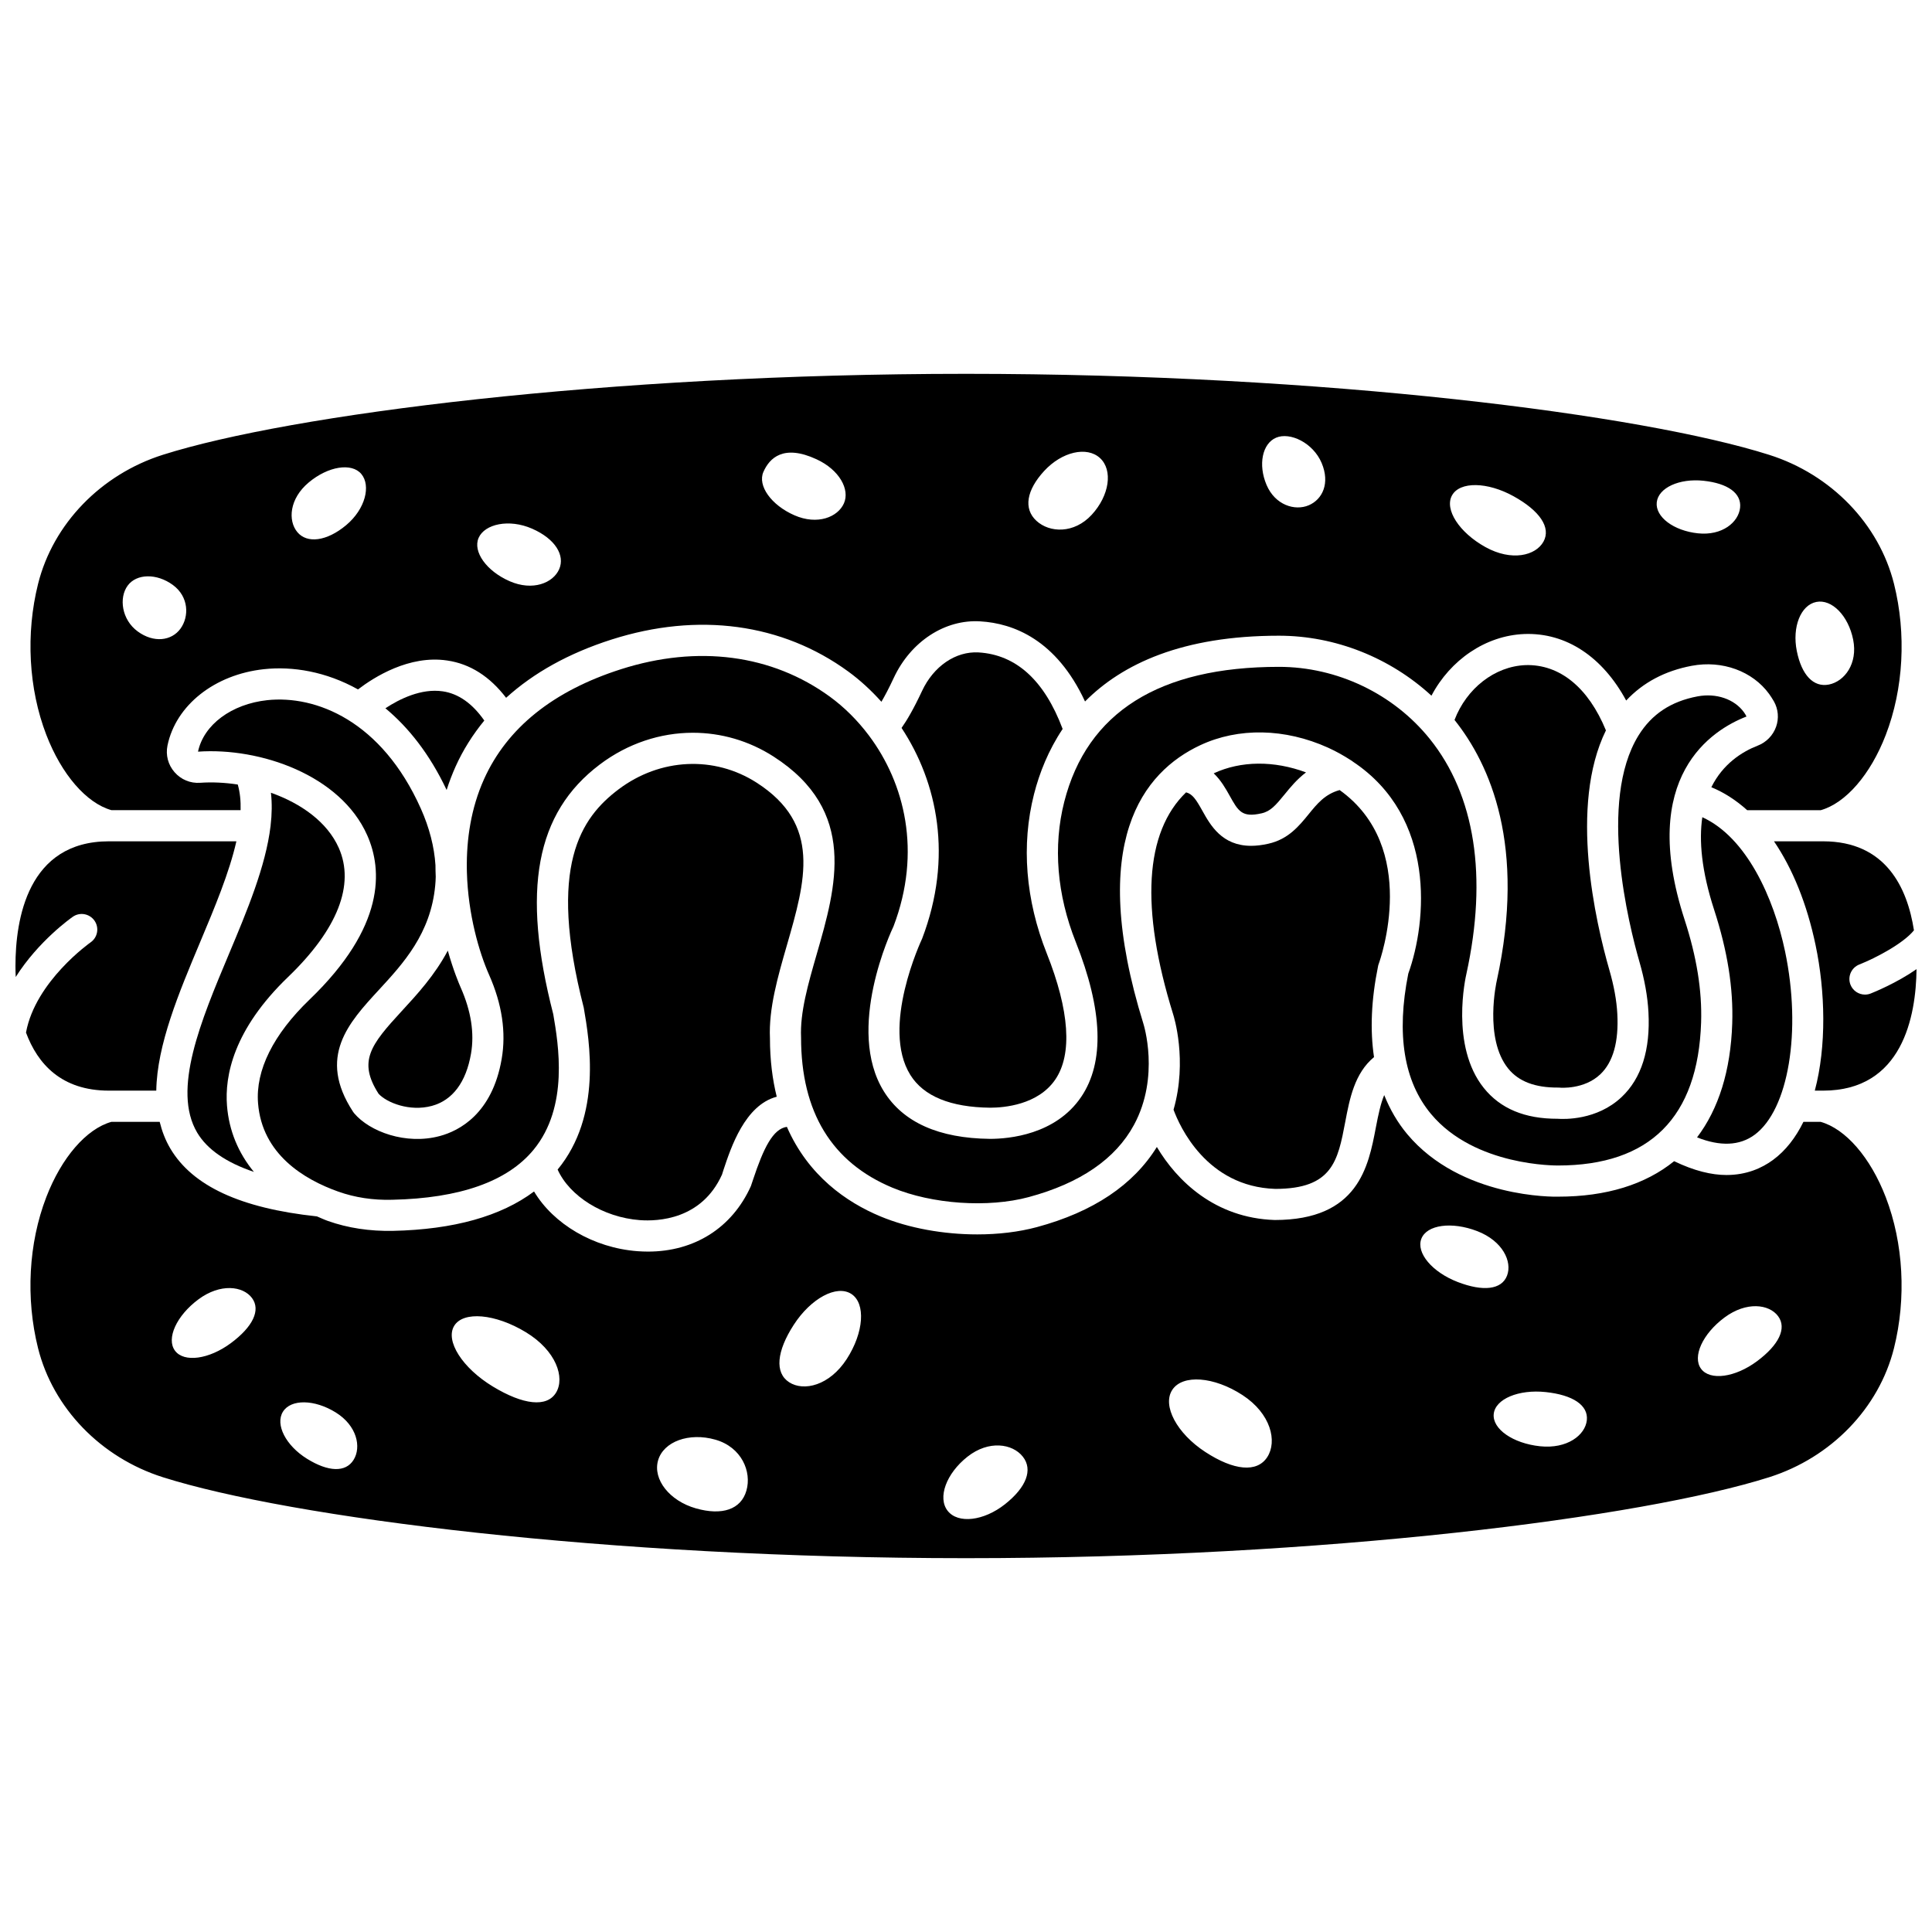
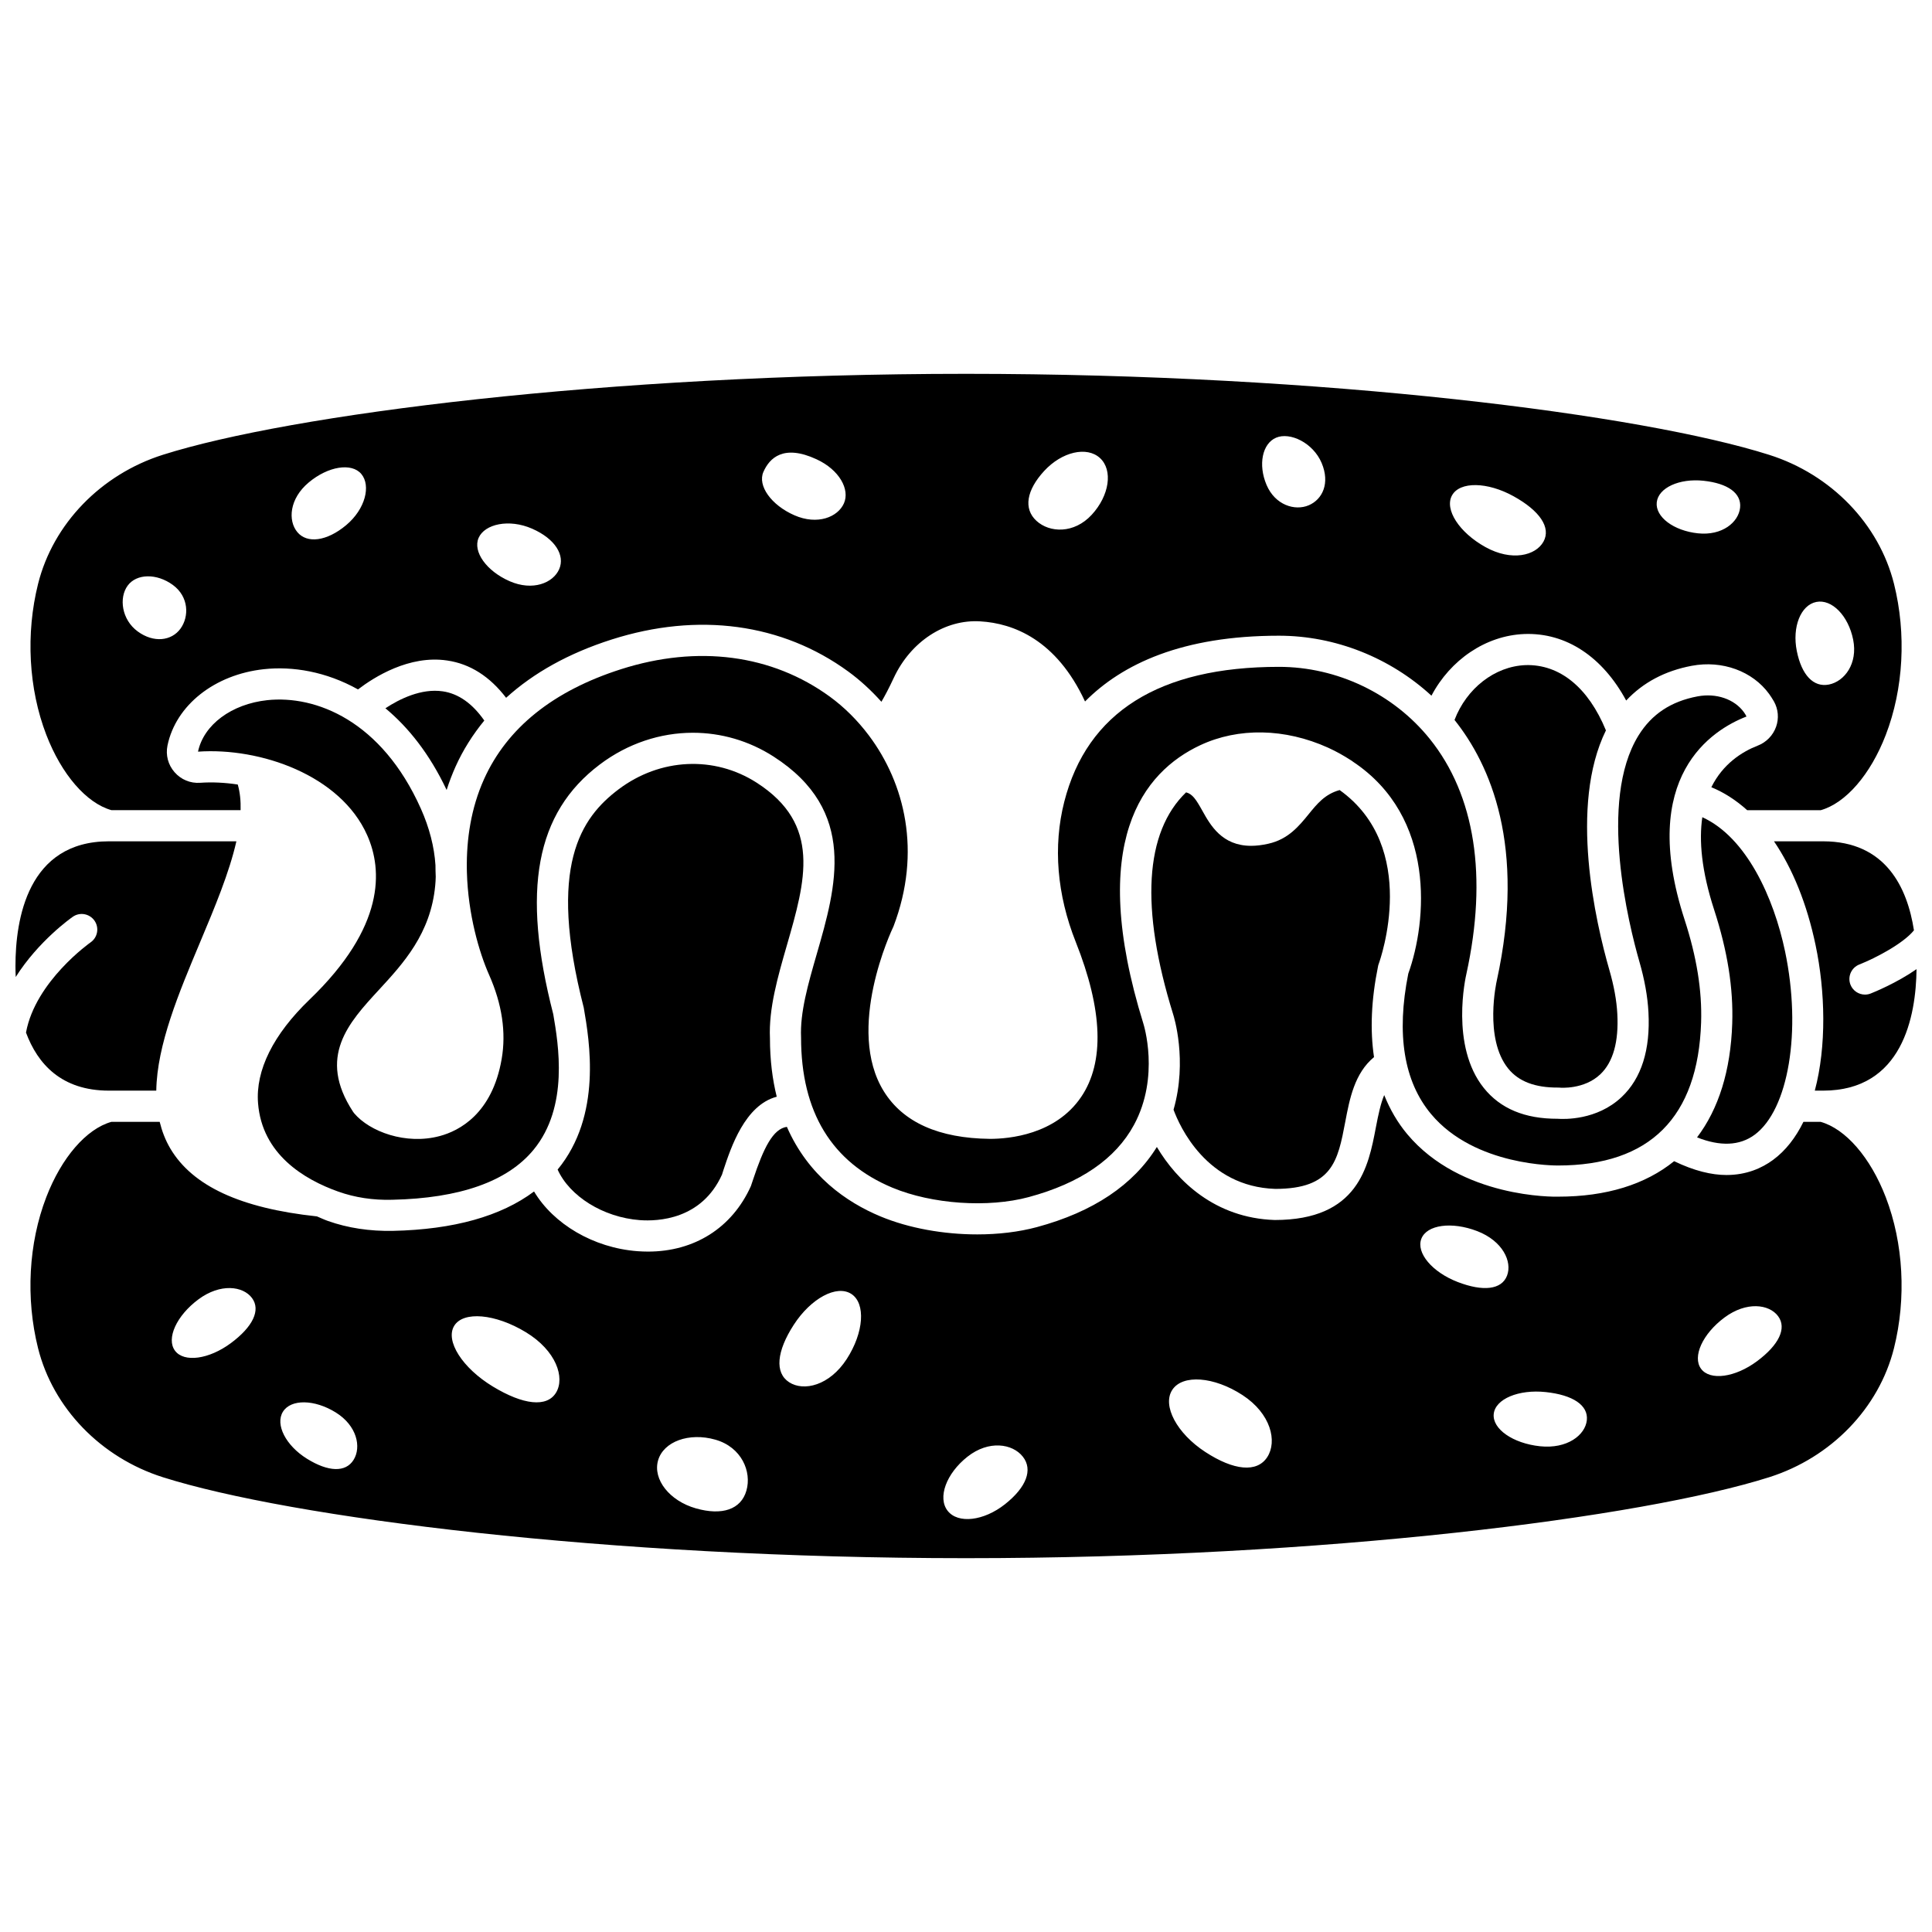
<svg xmlns="http://www.w3.org/2000/svg" width="800px" height="800px" version="1.1" viewBox="144 144 512 512">
  <defs>
    <clipPath id="b">
      <path d="m148.09 366h58.906v68h-58.906z" />
    </clipPath>
    <clipPath id="a">
      <path d="m614 366h37.902v68h-37.902z" />
    </clipPath>
  </defs>
  <g clip-path="url(#b)">
    <path d="m150.91 417.55c-0.004 0.027-0.023 0.051-0.027 0.074 3.086 8.332 9.398 15.406 21.992 15.406h12.539c0.191-12.133 5.977-25.906 11.625-39.363 3.832-9.121 7.731-18.418 9.605-26.711h-33.77c-21.562 0-24.777 20.699-24.777 33.039 0 0.926 0.023 1.91 0.07 2.918 6.043-9.555 14.629-15.613 15.133-15.965 1.879-1.305 4.438-0.824 5.742 1.039 1.301 1.871 0.84 4.445-1.031 5.746-0.152 0.105-14.582 10.297-17.102 23.816z" />
  </g>
  <path d="m173.53 358.7h34.234c0.066-2.43-0.156-4.707-0.754-6.793-3.379-0.516-6.758-0.684-9.941-0.461-2.625 0.188-5.094-0.844-6.812-2.809-1.711-1.953-2.391-4.531-1.871-7.062v-0.004c2.211-10.684 12.48-18.816 25.555-20.23 7.594-0.82 16.438 0.617 24.934 5.363 4.277-3.273 13.574-9.164 23.629-7.664 6.062 0.879 11.293 4.227 15.621 9.883 7.293-6.613 16.586-11.812 27.965-15.445 22.906-7.309 45.176-4.305 62.711 8.484 3.113 2.269 6.062 4.977 8.781 8.012 0.867-1.465 1.961-3.508 3.277-6.336 4.516-9.66 13.598-15.57 22.957-14.969 8.691 0.516 20.109 4.812 27.73 21.23 9.875-9.965 25.793-17.43 51.395-17.43 14.961 0 29.5 5.863 40.41 15.895 4.984-9.465 14.359-15.949 24.629-16.344 11.109-0.41 20.75 6.094 26.977 17.629 4.461-4.777 10.281-7.875 17.398-9.211 8.055-1.512 16.086 1.418 20.48 7.461 0.445 0.625 0.867 1.277 1.27 1.973 1.164 2.062 1.371 4.516 0.574 6.742-0.816 2.289-2.594 4.106-4.867 4.988-4.109 1.594-9.199 4.785-12.289 11.02 3.379 1.387 6.562 3.441 9.508 6.094h19.461c6.629-1.859 13.219-9.445 17.266-19.973 4.695-12.195 5.484-26.777 2.176-40.008-3.977-15.883-16.652-28.992-33.082-34.199-33.641-10.676-117.55-21.469-212.84-21.469-95.285 0-179.2 10.793-212.84 21.453-16.43 5.207-29.102 18.316-33.078 34.199-3.309 13.23-2.516 27.812 2.176 40.008 4.051 10.527 10.641 18.113 17.266 19.973zm451.8-55.176c4.125-0.828 8.504 3.641 9.777 9.988 1.277 6.348-2.285 11.062-6.41 11.895-4.125 0.828-7.258-2.543-8.527-8.891-1.273-6.344 1.035-12.16 5.16-12.992zm-29.879-32.117c6.434 0.684 10.102 3.297 9.691 7.144-0.41 3.844-4.738 7.469-11.176 6.785s-11.32-4.356-10.91-8.207c0.41-3.848 5.957-6.406 12.395-5.723zm-66.648 3.871c2.062-3.723 9.363-3.613 16.312 0.234s9.98 8.305 7.922 12.027c-2.062 3.723-8.434 5.293-15.383 1.441-6.953-3.852-10.914-9.988-8.852-13.703zm-46.617-15.289c3.676-1.559 9.789 1.344 12.059 6.695 2.269 5.352 0.25 9.66-3.418 11.219-3.672 1.562-8.906-0.047-11.18-5.398-2.277-5.356-1.137-10.957 2.539-12.516zm-61.465 8.816c4.691-5.09 11.312-6.617 14.793-3.414 3.477 3.203 2.5 9.934-2.191 15.023-4.691 5.094-11.188 4.812-14.664 1.605-3.481-3.207-2.625-8.121 2.062-13.215zm-74.41 0.254c1.602-3.656 5.301-7.41 14.078-3.348 6.078 2.812 8.871 8.004 7.269 11.66s-7 5.867-13.137 3.18c-6.137-2.691-9.812-7.836-8.211-11.492zm-75.469 17.473c1.602-3.656 8.039-5.113 14.176-2.426s8.773 7.078 7.168 10.734c-1.602 3.656-7 5.867-13.137 3.18-6.133-2.688-9.809-7.836-8.207-11.488zm-45.023-14.68c5.141-4.301 11.383-5.297 13.941-2.234 2.559 3.062 1.102 9.266-4.035 13.562-5.137 4.293-10.352 4.914-12.914 1.852-2.559-3.059-2.137-8.879 3.008-13.18zm-47.992 27.352c2.359-3.223 7.723-3.305 11.98-0.188 4.258 3.117 4.359 8.387 2.004 11.609-2.359 3.223-7.062 3.828-11.32 0.711-4.258-3.117-5.023-8.91-2.664-12.133z" />
-   <path d="m233.77 368.68c-3.035-6.832-9.988-11.773-17.969-14.594 0.316 2.789 0.266 5.699-0.09 8.703 0 0.012 0.008 0.023 0.008 0.039 0 0.047-0.023 0.078-0.023 0.125-1.285 10.633-6.207 22.398-11.043 33.914-7.43 17.688-15.105 35.973-8.398 47.289 2.656 4.473 7.723 7.938 15.027 10.406-4.121-5.012-6.598-10.91-7.125-17.543-0.625-7.859 1.672-20.152 16.184-34.105 13.129-12.625 17.77-24.461 13.43-34.234z" />
  <path d="m608.96 444.75c9.039-6.629 12.52-27.523 8.105-48.598-2.988-14.266-10.25-30.273-21.934-35.582-0.895 6.168-0.242 14.141 3.144 24.555 3.527 10.867 5.098 20.711 4.785 30.098-0.41 12.539-3.613 22.66-9.324 30.195 6.137 2.422 11.258 2.238 15.223-0.668z" />
-   <path d="m425.61 337.18c-4.809-12.816-12.277-19.684-22.289-20.281-6.062-0.34-11.91 3.652-14.977 10.227-2.227 4.766-4.027 7.816-5.422 9.785 9.531 14.438 13.684 34.238 5.457 55.828-0.242 0.539-11.023 23.461-3.125 36.137 3.519 5.641 10.633 8.562 21.148 8.676 3.637 0 12.695-0.73 17.277-7.488 4.543-6.695 3.754-18.242-2.277-33.402-5.629-14.156-6.797-28.746-3.375-42.199 1.441-5.664 3.824-11.652 7.582-17.281z" />
-   <path d="m250.48 411.93c-8.234 8.938-11.68 13.297-6.156 21.926 2.16 2.363 8.254 4.805 14.121 3.219 5.484-1.484 9.074-6.269 10.379-13.852 0.938-5.426 0.012-11.324-2.738-17.52-0.441-1.004-1.949-4.551-3.414-9.777-3.465 6.535-8.117 11.586-12.191 16.004z" />
+   <path d="m250.48 411.93z" />
  <path d="m261.32 327.21c-5.691-0.836-11.465 2.047-15.184 4.488 6.078 5.047 11.715 12.102 16.227 21.656 0.656-2.074 1.445-4.148 2.371-6.215 1.992-4.43 4.566-8.469 7.609-12.188-3.164-4.531-6.863-7.137-11.023-7.742z" />
  <path d="m548.3 320.26c-8.219 0.316-15.668 6.211-18.836 14.535 9.457 11.844 19.012 33.406 11.195 69.105-0.047 0.207-3.438 15.254 3.012 23.258 2.797 3.477 7.199 5.094 13.211 5.059 0.207-0.012 0.344 0.004 0.512 0.023 0.039 0 6.398 0.578 10.734-3.57 3.367-3.219 4.875-8.594 4.477-15.98-0.188-3.559-0.875-7.356-2.098-11.602-3.676-12.77-10.746-43.551-0.922-63.527-4.644-11.316-12.215-17.562-21.285-17.301z" />
  <path d="m344.54 351.43c-11.234-7.227-25.602-6.543-36.598 1.742-10 7.535-18.91 20.305-9.238 57.883 1.516 8.777 4.894 28.543-6.926 42.891 3.172 7.055 12.062 12.672 21.805 13.402 4.734 0.34 16.348-0.098 21.75-12.055l0.406-1.273c1.977-5.953 5.688-17.16 14.105-19.379-1.133-4.57-1.797-9.695-1.797-15.504-0.367-7.82 2.098-16.359 4.481-24.613 4.957-17.184 9.234-32.027-7.988-43.094z" />
  <path d="m626.48 441.3h-4.551c-2.027 4.129-4.688 7.621-8.086 10.113-2.894 2.121-6.957 3.977-12.316 3.977-3.902 0-8.535-1.086-13.863-3.664-7.629 6.168-17.949 9.402-30.73 9.402-0.922 0.043-25.754 0.434-39.992-16.555-2.59-3.09-4.586-6.574-6.113-10.363-0.926 2.215-1.539 5.066-2.219 8.617-1.965 10.332-4.648 24.488-26.789 24.488-15.879-0.512-25.945-10.426-31.242-19.352-6.215 10.043-16.848 17.203-31.777 21.23-4.832 1.301-10.262 1.938-15.812 1.938-8.918 0-18.141-1.637-25.676-4.777-8.984-3.746-19.109-10.75-24.785-23.727-3.699 0.523-6.188 5.644-8.961 13.992l-0.574 1.711c-5.004 11.117-15.023 17.355-27.254 17.355-0.922 0-1.848-0.039-2.793-0.105-11.727-0.883-22.297-7.242-27.418-15.824-8.762 6.551-21.262 10.086-37.422 10.438-6.137 0.113-11.902-0.75-17.188-2.621-1.027-0.363-1.949-0.809-2.926-1.215-20.234-2.16-32.961-8.039-38.859-17.992-1.32-2.231-2.211-4.606-2.816-7.066h-12.793c-6.629 1.859-13.219 9.445-17.266 19.973-4.695 12.195-5.484 26.777-2.176 40.008 3.977 15.883 16.652 28.992 33.082 34.199 33.637 10.656 117.55 21.453 212.84 21.453 95.285 0 179.2-10.797 212.84-21.453 16.43-5.207 29.102-18.316 33.078-34.199 3.309-13.23 2.516-27.812-2.176-40.008-4.051-10.527-10.637-18.117-17.266-19.973zm-421.29 58.637c-5.805 4.312-12.438 5.211-14.816 2.012-2.379-3.199 0.402-9.293 6.207-13.602 5.805-4.312 11.82-3.559 14.199-0.359 2.375 3.199 0.219 7.637-5.59 11.949zm32.512 30.945c-2.106 3.387-6.715 3.199-12.344-0.297-5.629-3.496-8.484-9.082-6.375-12.469 2.106-3.387 8.375-3.297 14 0.203 5.625 3.496 6.828 9.176 4.719 12.562zm53.656-17.82c-2.41 3.977-8.68 3.277-16.754-1.621-8.07-4.898-12.656-12.098-10.246-16.07 2.41-3.977 10.914-3.227 18.984 1.672 8.074 4.898 10.426 12.043 8.016 16.02zm50.453 25.953c-1.434 5.027-6.465 6.695-13.418 4.711-6.953-1.98-11.43-7.664-10-12.691 1.434-5.027 8.23-7.492 15.184-5.508 6.957 1.984 9.668 8.465 8.234 13.488zm26.574-34.844c-4.551 7.027-11.379 8.648-15.25 6.141-3.875-2.508-3.328-8.199 1.219-15.227 4.547-7.027 11.379-10.688 15.254-8.18 3.871 2.508 3.324 10.238-1.223 17.266zm41.938 38.473c-5.637 4.449-12.43 5.231-15.176 1.754-2.746-3.477-0.402-9.902 5.238-14.352 5.637-4.449 11.934-3.488 14.68-0.008 2.738 3.473 0.895 8.156-4.742 12.605zm69.508-12.484c-2.719 4.168-8.848 3.562-16.402-1.363-7.559-4.926-11.484-12.297-8.766-16.465s11.047-3.551 18.605 1.375c7.551 4.922 9.277 12.285 6.562 16.453zm50.461-46.422c-6.746-2.602-11.055-7.727-9.621-11.449 1.434-3.723 8.066-4.629 14.812-2.027 6.746 2.602 9.328 8.086 7.894 11.805-1.434 3.723-6.34 4.273-13.086 1.672zm21.82 43.535c-7.191-0.766-12.68-4.602-12.258-8.566s6.594-6.559 13.785-5.793c7.191 0.766 11.309 3.492 10.887 7.457-0.426 3.965-5.223 7.664-12.414 6.902zm57.508-22.531c-5.805 4.312-12.438 5.211-14.816 2.012s0.402-9.293 6.207-13.602c5.805-4.312 11.82-3.559 14.199-0.359 2.375 3.195 0.215 7.637-5.59 11.949z" />
  <g clip-path="url(#a)">
    <path d="m636.72 399.61c4.359-1.727 11.652-5.547 14.496-9.062-1.75-11.289-7.445-23.59-24.074-23.59h-13.016c4.914 7.223 8.727 16.539 11.02 27.496 2.574 12.266 2.941 26.77-0.203 38.578h2.199c21.086 0 24.617-19.781 24.762-32.195-5.25 3.652-11.164 6.062-12.148 6.453-0.496 0.195-1.008 0.289-1.516 0.289-1.641 0-3.195-0.992-3.84-2.609-0.836-2.121 0.207-4.516 2.32-5.359z" />
  </g>
  <path d="m523.25 439.23c11.641 13.945 33.367 13.621 33.594 13.641 24.398 0 37.145-12.758 37.969-37.914 0.273-8.414-1.16-17.332-4.391-27.273-12.367-38.023 7.352-50.289 16.406-53.793-0.145-0.379-0.414-0.785-0.684-1.168-2.508-3.453-7.312-5.106-12.258-4.18-7.059 1.324-12.184 4.723-15.68 10.391-10.746 17.422-2.527 50.238 0.242 59.883 1.398 4.852 2.184 9.25 2.41 13.441 0.531 9.961-1.863 17.523-7.117 22.477-6.551 6.18-15.215 5.875-16.961 5.75-8.711 0.02-15.164-2.688-19.562-8.168-8.953-11.164-4.785-29.465-4.606-30.238 5.648-25.801 2.297-47.355-9.715-62.273-9.613-11.953-24.551-19.086-39.953-19.086-31.723 0-50.867 12.043-56.91 35.789-2.988 11.75-1.934 24.582 3.047 37.105 7.191 18.074 7.668 31.902 1.438 41.09-6.797 10.023-19.16 11.105-24.16 11.105-13.574-0.148-23.02-4.383-28.125-12.582-10.277-16.527 2.027-42.641 2.559-43.742 7.531-19.785 2.938-37.941-6.496-50.535-0.012-0.02-0.039-0.031-0.051-0.055-0.004-0.008-0.004-0.016-0.008-0.023-3.023-4.023-6.535-7.488-10.309-10.242-15.355-11.184-34.996-13.777-55.336-7.289-17.992 5.746-30.219 15.562-36.336 29.18-3.457 7.699-4.644 15.934-4.543 23.695 0.012 0.316 0.016 0.637 0.02 0.953 0.305 11.156 3.242 21.227 5.887 27.188 3.422 7.715 4.547 15.211 3.328 22.273-2.508 14.602-11.328 19.062-16.363 20.422-9.016 2.438-18.648-1.16-22.746-6.047-0.102-0.129-0.203-0.262-0.289-0.395-9.496-14.539-1.184-23.555 6.848-32.27 6.453-6.996 13.762-14.926 14.941-27.711 0.074-0.754 0.117-1.52 0.133-2.289-0.047-1.008-0.066-2.027-0.07-3.062-0.312-4.859-1.621-9.945-3.859-14.953-10.418-23.34-27.867-30.133-40.719-28.773-9.477 1.027-16.84 6.508-18.348 13.645 16.48-1.152 37.766 6.219 44.832 22.141 4.102 9.23 4.785 24.277-15.246 43.535-9.645 9.27-14.371 18.777-13.676 27.5 1.07 13.504 12.172 20.191 21.297 23.43 4.34 1.535 9.125 2.289 14.25 2.148 17.926-0.387 30.527-4.836 37.449-13.227 9.43-11.426 6.598-27.977 5.242-35.934-8.469-32.848-4.688-53.363 12.34-66.199 7.406-5.582 16.047-8.402 24.664-8.402 7.418 0 14.812 2.09 21.375 6.305 22.395 14.391 16.582 34.551 11.449 52.332-2.297 7.961-4.465 15.48-4.16 22.137 0.004 19.77 8.148 33.086 24.199 39.785 10.492 4.375 25.363 5.402 36.156 2.488 13.625-3.676 23.004-10.113 27.879-19.141 6.938-12.84 2.523-26.684 2.481-26.824-14.953-48.156-0.055-66.699 15.078-73.785 10.109-4.734 22.457-4.5 33.855 0.652 2.191 0.992 4.156 2.113 6.004 3.301 0.223 0.129 0.426 0.266 0.621 0.43 22.043 14.676 19.637 42.289 14.645 56.16-3.203 16.047-1.172 28.562 6.039 37.203z" />
  <path d="m509.36 399.48c0.496-1.359 10.906-30.895-10.34-46.105-3.867 1.07-5.906 3.555-8.215 6.398-2.535 3.117-5.41 6.648-10.66 7.816-1.688 0.387-3.207 0.562-4.586 0.562-7.734 0-10.797-5.484-12.93-9.309-1.691-3.035-2.629-4.422-4.305-4.863-10.941 10.543-12.195 30.582-3.441 58.777 0.172 0.531 3.867 12.223 0.117 25.328 1.598 4.352 8.73 20.391 26.965 20.984 15.168 0 16.586-7.457 18.543-17.773 1.156-6.09 2.453-12.883 7.621-17.152-1.07-7.141-0.75-15.156 1.066-24.062 0.035-0.207 0.094-0.41 0.164-0.602z" />
-   <path d="m478.33 359.54c2.356-0.523 3.766-2.148 6.066-4.973 1.555-1.91 3.309-4.055 5.711-5.871-8.461-3.156-17.246-3.109-24.461 0.246 1.926 1.832 3.188 4.074 4.195 5.875 2.328 4.18 3.281 5.902 8.488 4.723z" />
</svg>